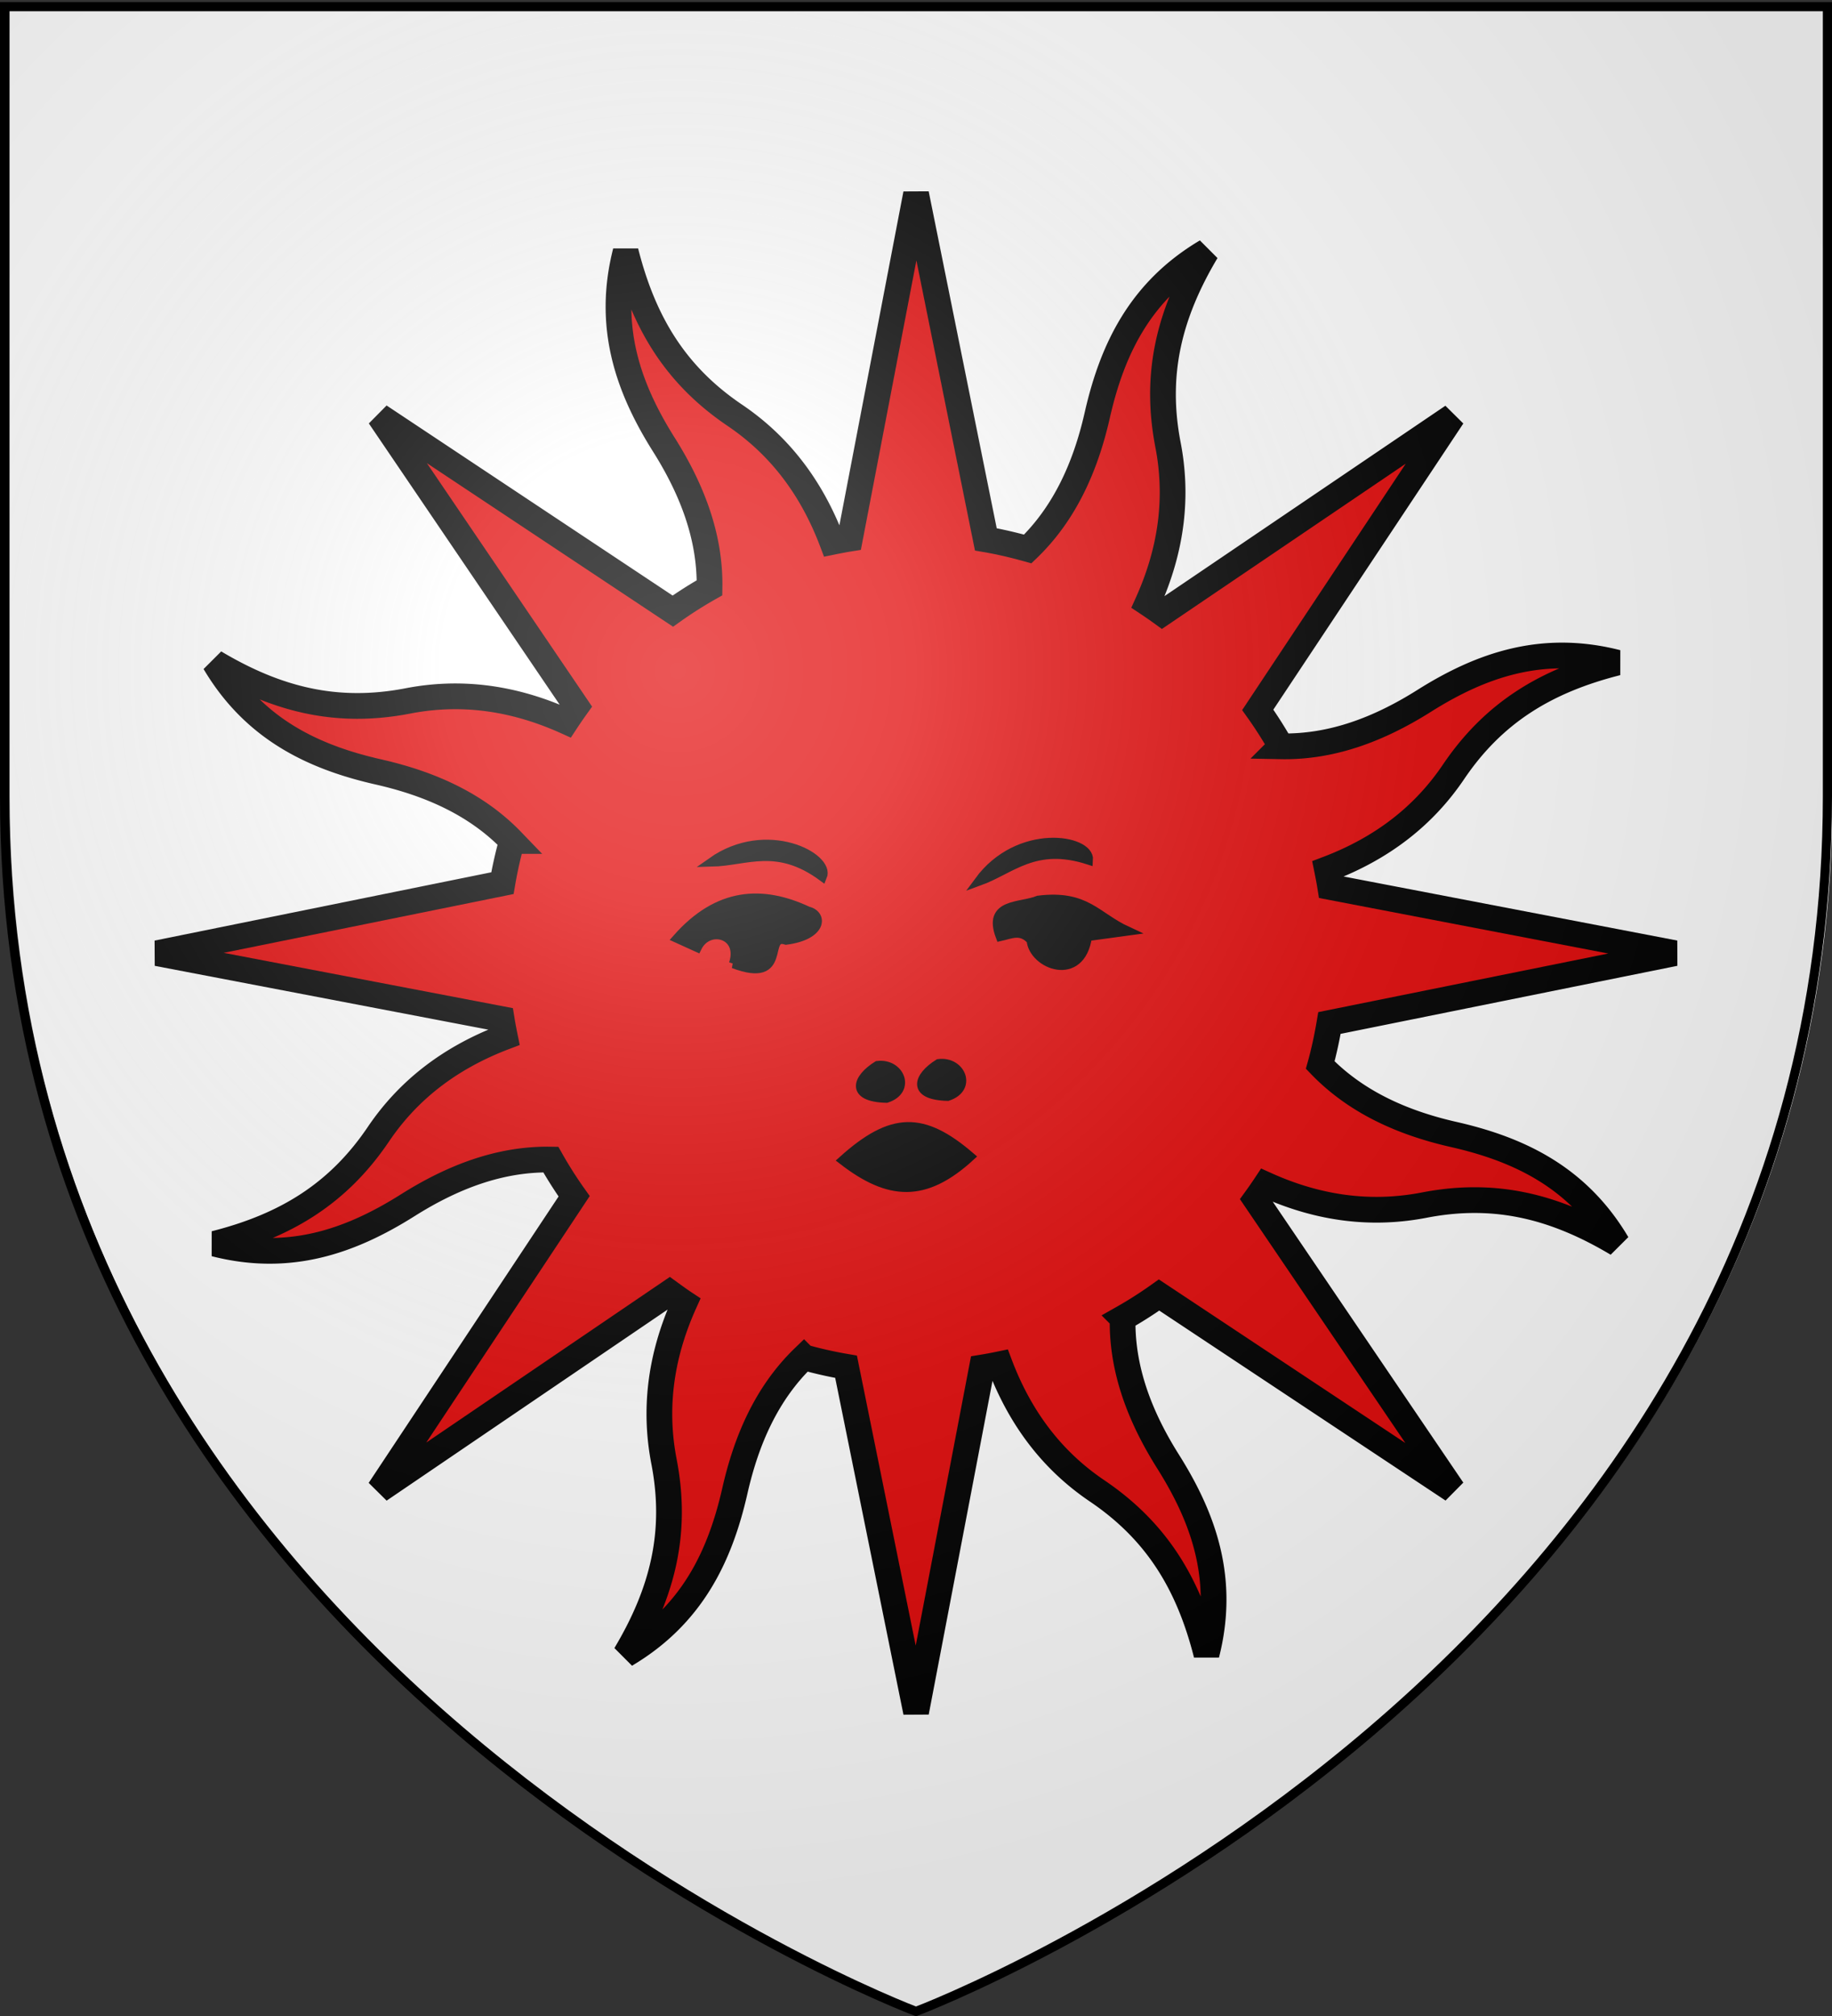
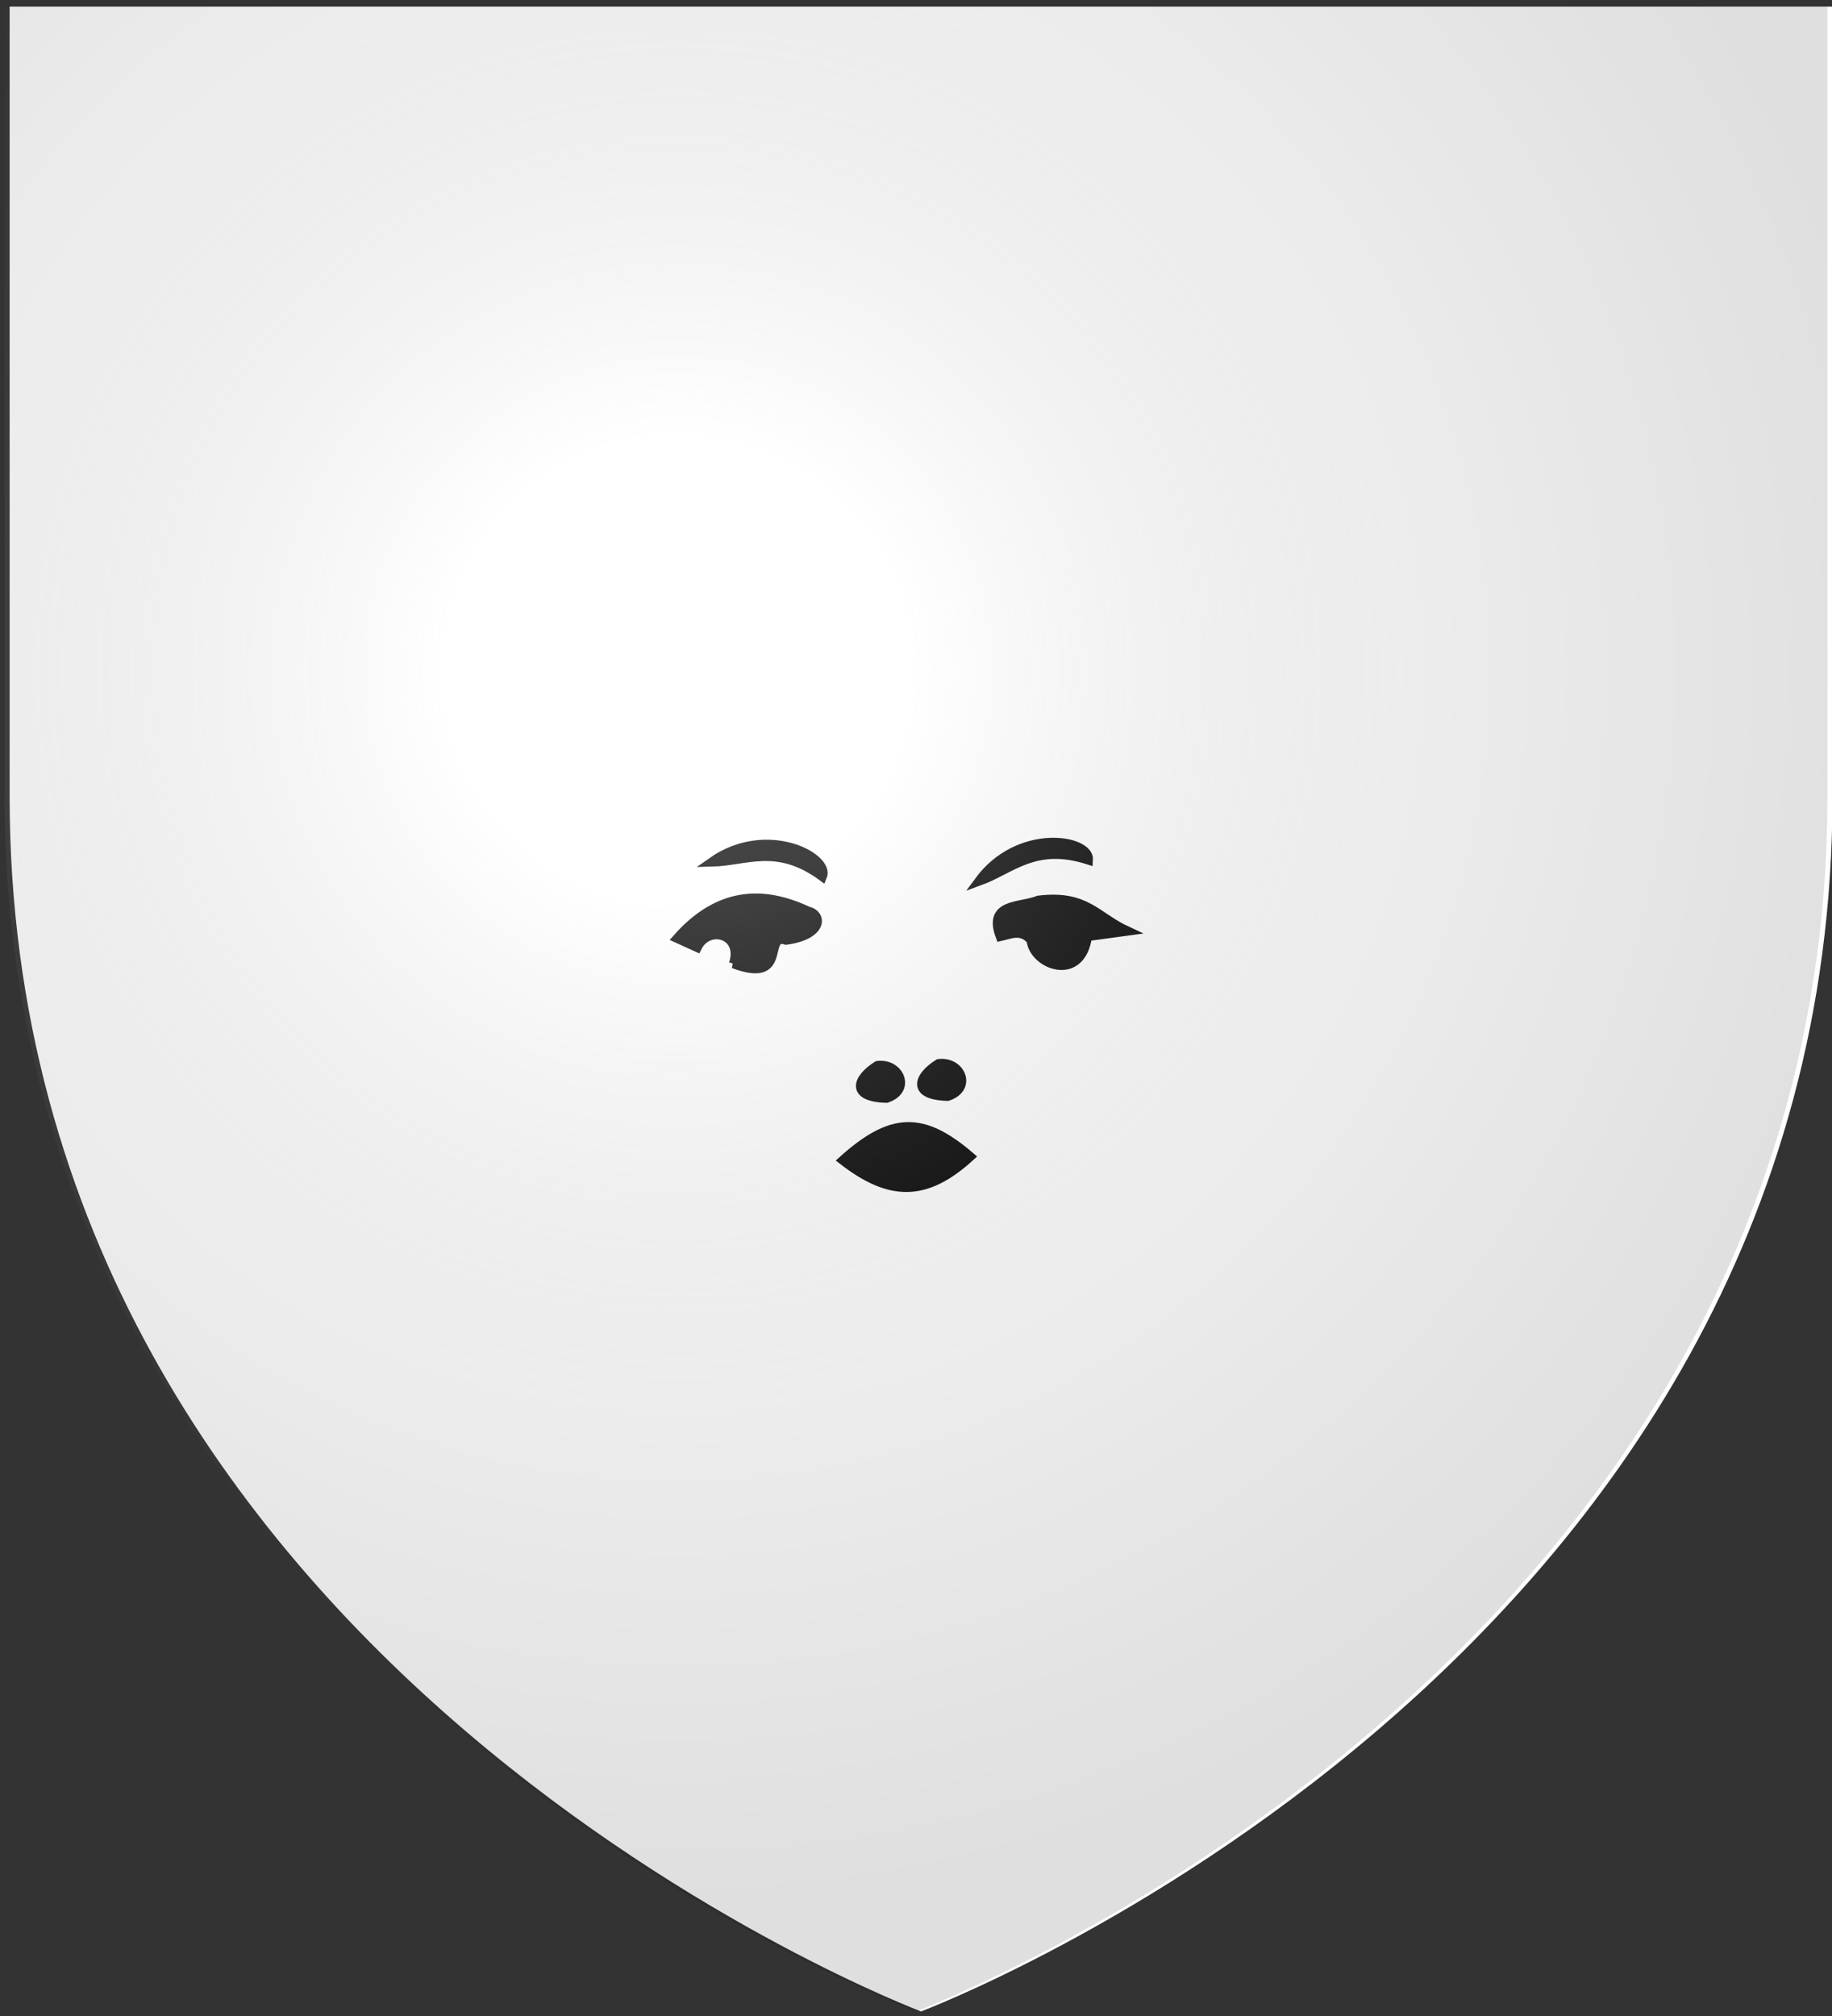
<svg xmlns="http://www.w3.org/2000/svg" xmlns:xlink="http://www.w3.org/1999/xlink" width="600" height="660" version="1.0">
  <rect width="100%" height="100%" fill="#333333" stroke="none" />
  <desc>Flag of Canton of Valais (Wallis)</desc>
  <defs>
    <radialGradient xlink:href="#b" id="c" cx="221.445" cy="226.331" r="300" fx="221.445" fy="226.331" gradientTransform="matrix(1.353 0 0 1.349 -77.63 -85.747)" gradientUnits="userSpaceOnUse" />
    <linearGradient id="b">
      <stop offset="0" style="stop-color:white;stop-opacity:.314" />
      <stop offset=".19" style="stop-color:white;stop-opacity:.251" />
      <stop offset=".6" style="stop-color:#6b6b6b;stop-opacity:.125" />
      <stop offset="1" style="stop-color:black;stop-opacity:.125" />
    </linearGradient>
  </defs>
  <g style="display:inline">
    <path d="M301.655 658.5s298.5-112.32 298.5-397.772V2.176h-597v258.552c0 285.452 298.5 397.772 298.5 397.772" style="fill:#fff;fill-opacity:1;fill-rule:evenodd;stroke:none;stroke-width:1px;stroke-linecap:butt;stroke-linejoin:miter;stroke-opacity:1" />
  </g>
  <g style="display:inline">
-     <path d="M206.563 79.06c-6.22 24.326.636 44.351 12.524 63.22 9.193 14.591 15.233 30.14 14.945 46.847a136 136 0 0 0-12.018 7.635L125.94 132.95l64.498 95.014a139 139 0 0 0-3.375 4.908c-18.294-8.241-35.467-9.875-51.831-6.71-23.134 4.475-42.774-.37-63.283-12.593 12.803 21.6 31.904 30.906 53.652 35.843 16.852 3.825 32.084 10.536 43.708 22.599a138 138 0 0 0-3.104 13.81L53.12 308.75l112.83 21.577c.31 1.942.684 3.877 1.08 5.815-18.768 7.101-32.112 18.061-41.447 31.874-13.194 19.522-30.415 29.99-53.56 35.848 24.326 6.22 44.318-.717 63.187-12.605 14.59-9.193 30.14-15.233 46.847-14.945 2.358 4.181 4.9 8.169 7.635 12.018l-63.78 96.154 95.061-64.613c1.588 1.149 3.195 2.33 4.828 3.408-8.242 18.294-9.842 35.549-6.677 51.913 4.475 23.134-.403 42.693-12.626 63.201 21.599-12.802 30.906-31.903 35.842-53.652 3.825-16.851 10.537-32.083 22.6-43.707a137 137 0 0 0 13.809 3.104l22.932 113.085 21.577-112.83a136 136 0 0 0 5.814-1.08c7.097 18.774 18.065 32.114 31.875 41.447 19.522 13.194 29.989 30.415 35.847 53.56 6.22-24.326-.717-44.318-12.605-63.187-9.21-14.62-15.183-30.122-14.864-46.88a136 136 0 0 0 11.937-7.602l96.155 63.78-64.533-95.095a139 139 0 0 0 3.328-4.794c18.3 8.265 35.54 9.844 51.912 6.676 23.134-4.475 42.693.404 63.202 12.627-12.803-21.6-31.87-30.825-53.619-35.762-16.832-3.82-32.047-10.66-43.66-22.713 1.262-4.538 2.23-9.117 3.023-13.776l113.119-22.851-112.864-21.658c-.31-1.941-.684-3.877-1.08-5.815 18.786-7.094 32.111-18.06 41.448-31.874 13.193-19.522 30.448-29.908 53.592-35.767-24.325-6.22-44.35.636-63.22 12.524-14.619 9.211-30.121 15.183-46.88 14.865a136 136 0 0 0-7.601-11.937l63.813-96.074-95.128 64.451a139 139 0 0 0-4.794-3.327c8.254-18.289 9.875-35.467 6.71-51.832-4.476-23.133.37-42.773 12.593-63.282-21.6 12.803-30.826 31.87-35.762 53.618-3.83 16.87-10.658 32.152-22.761 43.775-4.524-1.257-9.085-2.347-13.729-3.138l-22.85-113.118-21.659 112.863c-1.94.31-3.876.684-5.814 1.08-7.1-18.773-18.06-32.11-31.875-41.447-19.522-13.193-29.907-30.448-35.766-53.593z" style="opacity:1;color:#000;fill:#e20909;fill-opacity:1;fill-rule:nonzero;stroke:#000;stroke-width:8.425;stroke-linecap:butt;stroke-linejoin:miter;marker:none;marker-start:none;marker-mid:none;marker-end:none;stroke-miterlimit:4;stroke-dasharray:none;stroke-dashoffset:0;stroke-opacity:1;visibility:visible;display:inline;overflow:visible" transform="translate(-1.655 3.309)" />
    <path d="M277.703 376.544c15.034 11.607 26.767 12.481 41.711-1.207-15.456-13.259-25.597-13.265-41.711 1.207zM241.879 312.208c3.224-9.733-8.19-12.836-11.89-5.35l-6.539-2.973c13.39-15.127 27.83-15.94 42.802-8.917 5.005 1.157 4.791 7.95-7.134 9.512-7.757-2.509 1.017 14.585-17.24 7.728zM234.745 278.918c11.403-.287 21.341-6.183 36.263 4.755 2.652-6.292-18.222-17.49-36.263-4.755zM322.233 285.2c10.725-3.882 18.287-12.62 35.903-6.967.525-6.808-22.82-10.823-35.903 6.967zM339.371 304.48c-3.368-3.778-6.737-1.918-10.106-1.19-4.242-11.166 6.549-9.446 12.484-11.889 15.654-1.912 18.825 5.344 29.13 10.106l-13.08 1.784c-2.16 15.33-17.76 9.243-18.428 1.189zM309.054 344.903c7.35-.931 11.1 8.063 2.972 10.7-11.902-.298-9.8-6.442-2.972-10.7zM289.024 345.532c7.35-.932 11.1 8.063 2.972 10.7-11.901-.3-9.8-6.443-2.972-10.7z" style="opacity:1;fill:#000;fill-opacity:1;fill-rule:evenodd;stroke:#000;stroke-width:3;stroke-linecap:butt;stroke-linejoin:miter;stroke-miterlimit:4;stroke-dasharray:none;stroke-opacity:1;display:inline" transform="translate(-1.655 3.309)" />
  </g>
  <g style="display:inline">
    <path d="M300 658.5s298.5-112.32 298.5-397.772V2.176H1.5v258.552C1.5 546.18 300 658.5 300 658.5" style="opacity:1;fill:url(#c);fill-opacity:1;fill-rule:evenodd;stroke:none;stroke-width:1px;stroke-linecap:butt;stroke-linejoin:miter;stroke-opacity:1" />
  </g>
-   <path d="M300 658.5S1.5 546.18 1.5 260.728V2.176h597v258.552C598.5 546.18 300 658.5 300 658.5z" style="opacity:1;fill:none;fill-opacity:1;fill-rule:evenodd;stroke:#000;stroke-width:3;stroke-linecap:butt;stroke-linejoin:miter;stroke-miterlimit:4;stroke-dasharray:none;stroke-opacity:1" />
</svg>